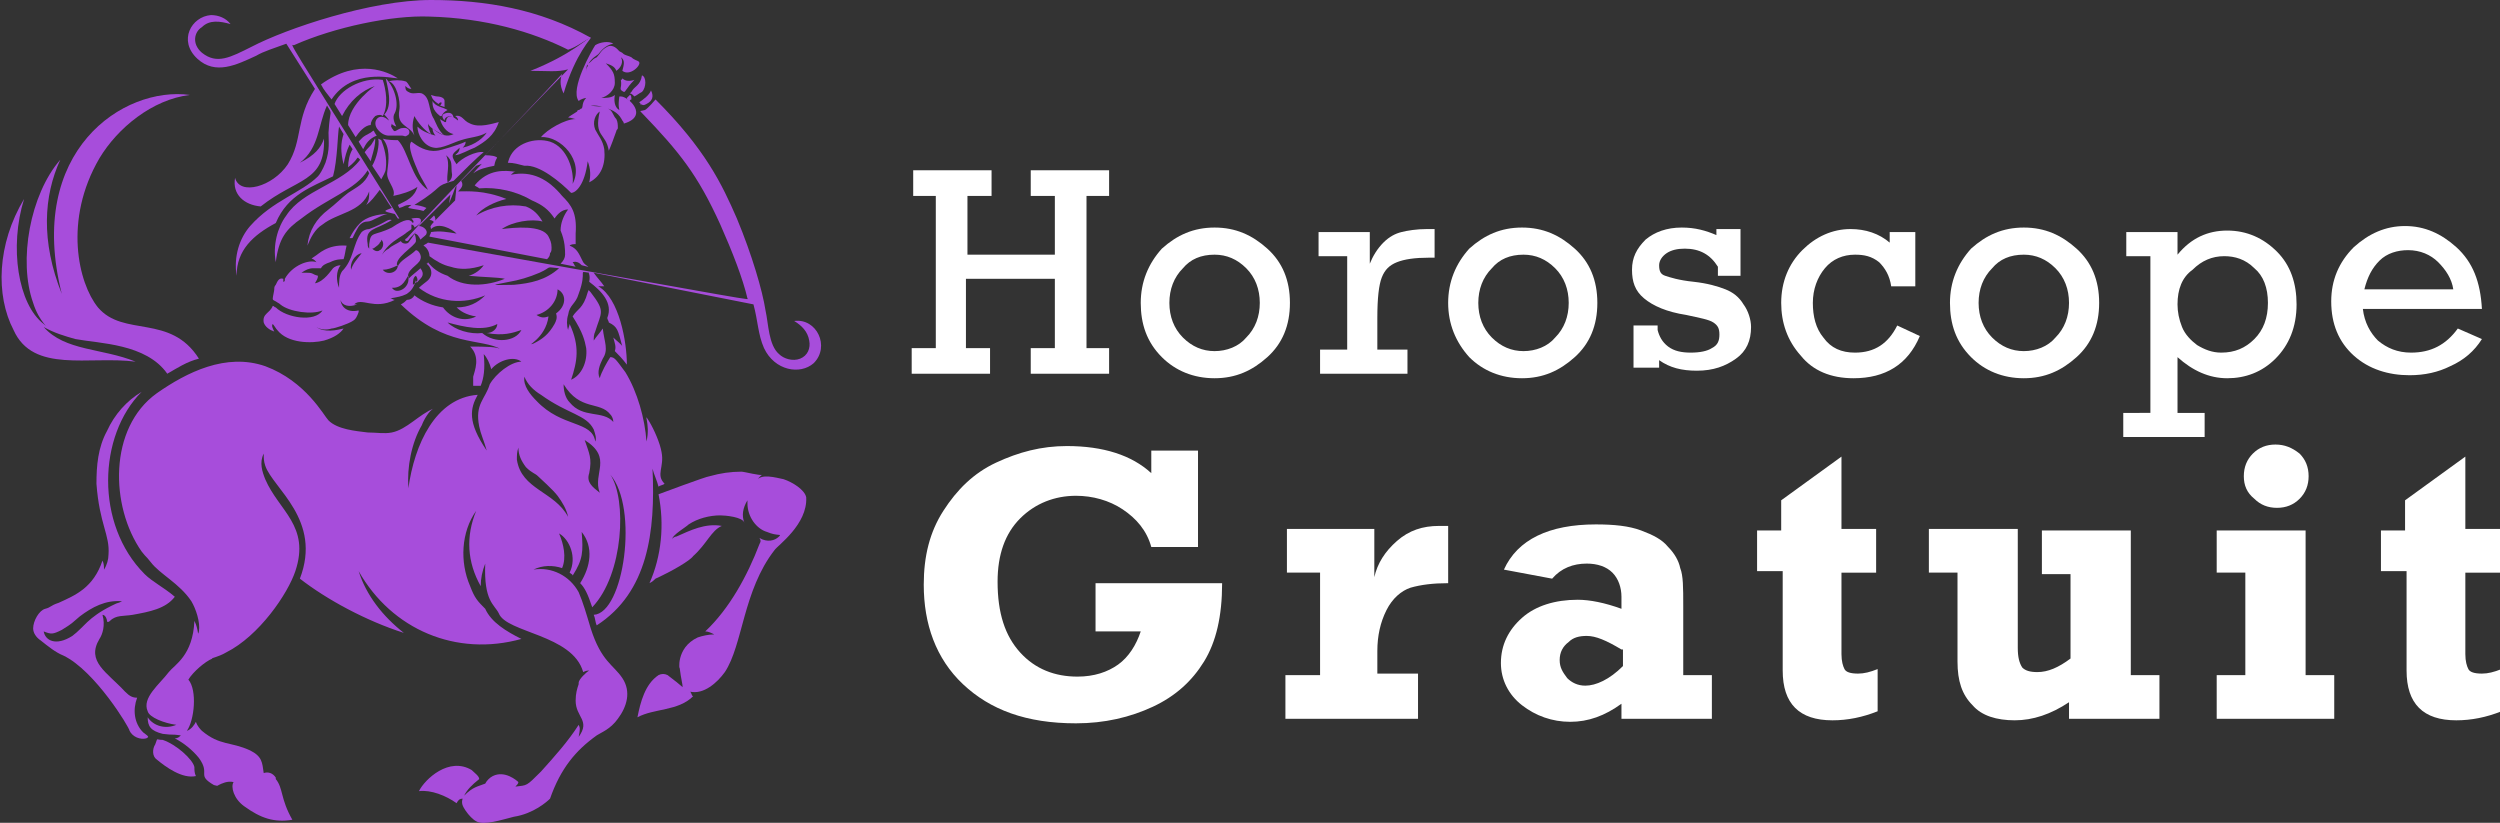
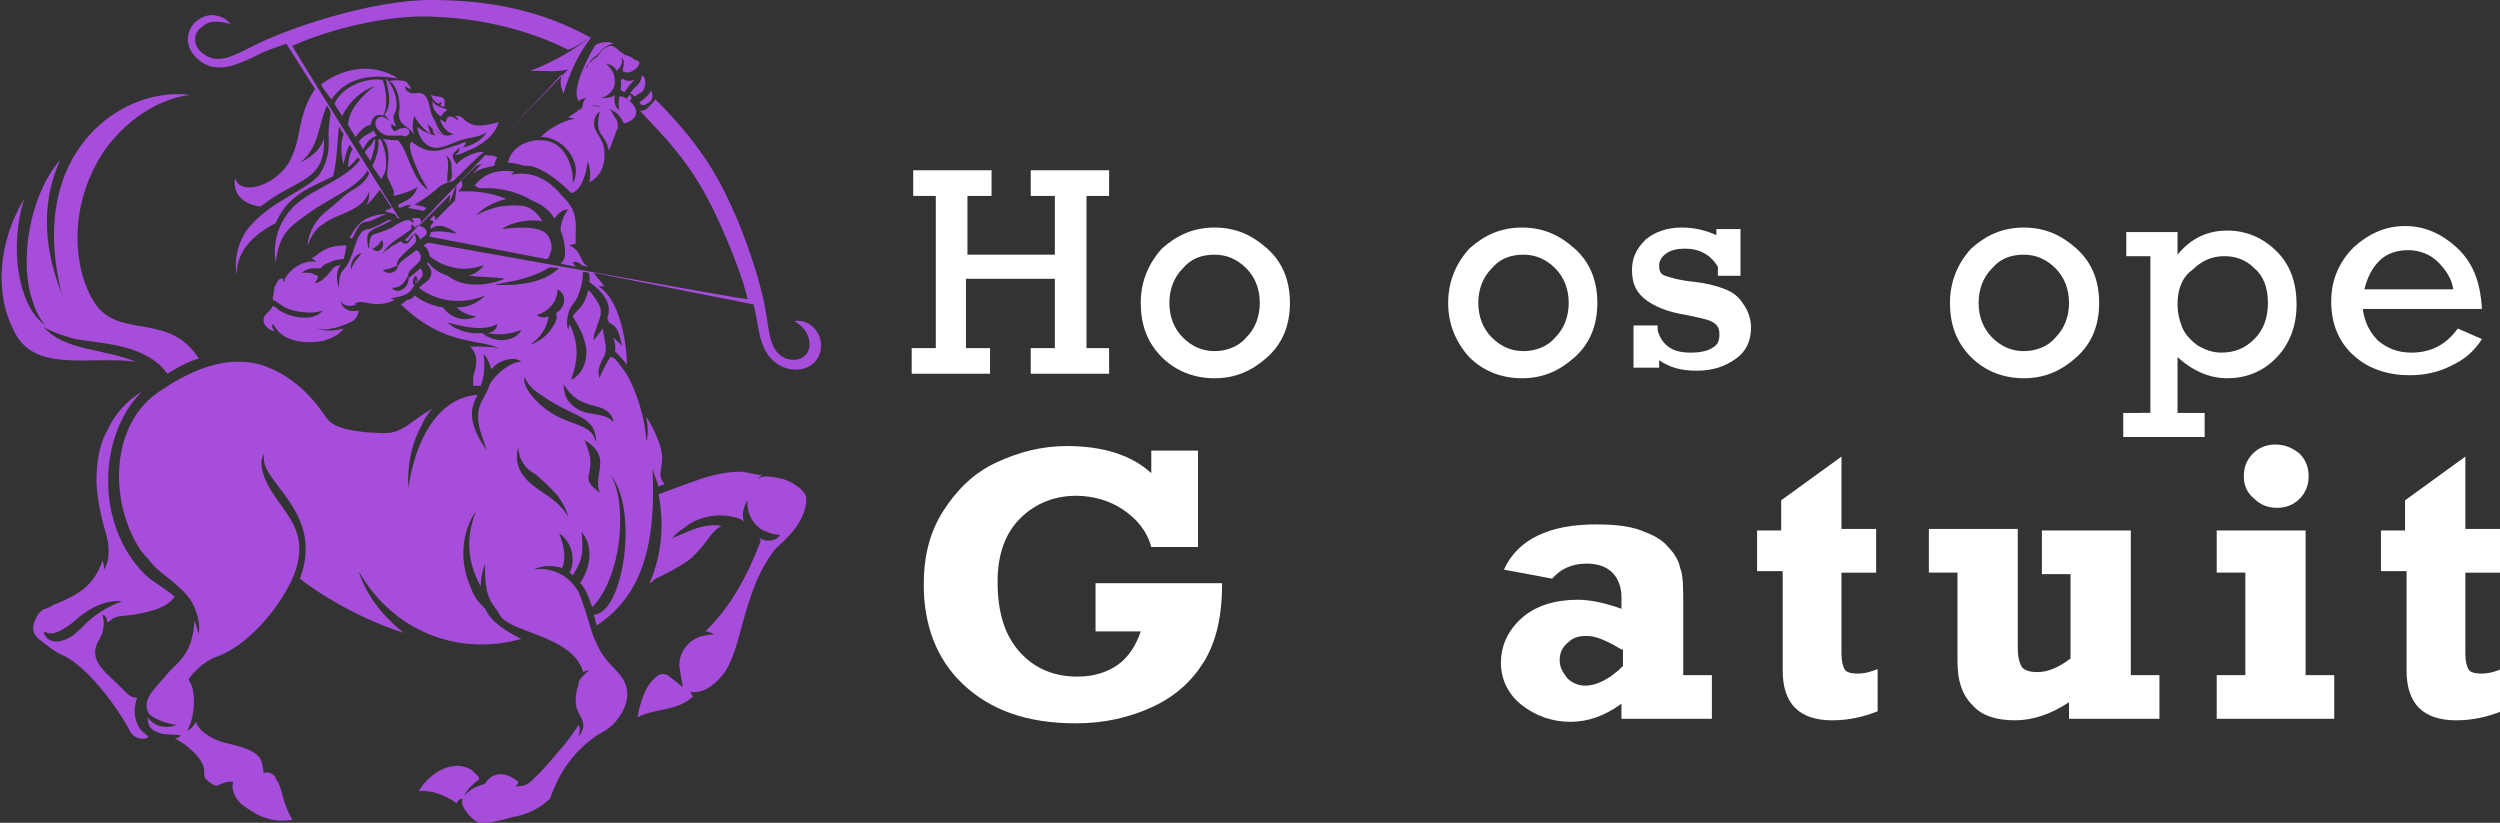
<svg xmlns="http://www.w3.org/2000/svg" version="1.1" id="Layer_1" x="0px" y="0px" width="165.9px" height="54.6px" viewBox="0 0 165.9 54.6" style="enable-background:new 0 0 165.9 54.6;" xml:space="preserve">
  <rect x="0" y="0" width="165.9" height="54.6" fill="#333333" stroke="none" />
  <style type="text/css">
	.st0{fill:#FFFFFF;}
	.st1{fill:#A74DDB;}
</style>
  <g>
    <path class="st0" d="M62.1,23.1V13h-1.5v-1.7h5.2V13h-1.6v3.9H70V13h-1.6v-1.7h5.2V13h-1.5v10.1h1.5v1.7h-5.2v-1.7H70v-4.6h-5.9   v4.6h1.6v1.7h-5.2v-1.7H62.1z" />
    <path class="st0" d="M75.7,20.1c0-1.4,0.5-2.6,1.4-3.6c1-0.9,2.1-1.4,3.5-1.4c1.4,0,2.5,0.5,3.5,1.4c1,0.9,1.5,2.1,1.5,3.6   c0,1.5-0.5,2.7-1.5,3.6c-1,0.9-2.1,1.4-3.5,1.4c-1.4,0-2.6-0.5-3.5-1.4C76.1,22.7,75.7,21.5,75.7,20.1z M77.6,20.1   c0,0.9,0.3,1.7,0.9,2.3c0.6,0.6,1.3,0.9,2.1,0.9c0.8,0,1.6-0.3,2.1-0.9c0.6-0.6,0.9-1.4,0.9-2.3c0-0.9-0.3-1.7-0.9-2.3   c-0.6-0.6-1.3-0.9-2.1-0.9c-0.9,0-1.6,0.3-2.1,0.9C77.9,18.4,77.6,19.2,77.6,20.1z" />
-     <path class="st0" d="M89.4,23.1V17h-1.9v-1.6h3.4v2.1c0.2-0.5,0.5-1,0.9-1.4c0.4-0.4,0.8-0.6,1.2-0.7c0.4-0.1,1-0.2,1.7-0.2h0.5   v1.9h-0.4c-0.9,0-1.6,0.1-2.1,0.3c-0.5,0.2-0.8,0.5-1,1c-0.2,0.5-0.3,1.4-0.3,2.7v2.1h2v1.6h-5.8v-1.6H89.4z" />
    <path class="st0" d="M96.1,20.1c0-1.4,0.5-2.6,1.4-3.6c1-0.9,2.1-1.4,3.5-1.4c1.4,0,2.5,0.5,3.5,1.4c1,0.9,1.5,2.1,1.5,3.6   c0,1.5-0.5,2.7-1.5,3.6c-1,0.9-2.1,1.4-3.5,1.4c-1.4,0-2.6-0.5-3.5-1.4C96.6,22.7,96.1,21.5,96.1,20.1z M98.1,20.1   c0,0.9,0.3,1.7,0.9,2.3c0.6,0.6,1.3,0.9,2.1,0.9c0.8,0,1.6-0.3,2.1-0.9c0.6-0.6,0.9-1.4,0.9-2.3c0-0.9-0.3-1.7-0.9-2.3   c-0.6-0.6-1.3-0.9-2.1-0.9c-0.9,0-1.6,0.3-2.1,0.9C98.4,18.4,98.1,19.2,98.1,20.1z" />
    <path class="st0" d="M108.4,24.8v-3.2h1.6v0.3c0.1,0.4,0.3,0.8,0.7,1.1c0.4,0.3,0.9,0.4,1.5,0.4c0.6,0,1.1-0.1,1.4-0.3   c0.4-0.2,0.5-0.5,0.5-0.9c0-0.4-0.1-0.6-0.4-0.8c-0.3-0.2-0.9-0.3-1.8-0.5c-1.3-0.2-2.2-0.6-2.8-1.1c-0.6-0.5-0.8-1.1-0.8-1.9   c0-0.8,0.3-1.4,0.9-2c0.6-0.5,1.4-0.8,2.4-0.8c0.9,0,1.6,0.2,2.3,0.5v-0.4h1.6v3.1H114v-0.6c-0.5-0.8-1.2-1.2-2.2-1.2   c-0.5,0-0.9,0.1-1.2,0.3c-0.3,0.2-0.5,0.5-0.5,0.8c0,0.4,0.1,0.6,0.4,0.7c0.3,0.1,0.9,0.3,1.9,0.4c0.9,0.1,1.6,0.3,2.1,0.5   c0.5,0.2,0.9,0.5,1.2,1c0.3,0.4,0.5,1,0.5,1.5c0,0.9-0.3,1.6-1,2.1c-0.7,0.5-1.5,0.8-2.6,0.8c-1,0-1.8-0.2-2.5-0.7v0.5H108.4z" />
-     <path class="st0" d="M127.1,15.4v3.6h-1.6c-0.1-0.7-0.4-1.2-0.8-1.6c-0.5-0.4-1-0.5-1.6-0.5c-0.8,0-1.5,0.3-2,0.9   c-0.5,0.6-0.8,1.4-0.8,2.3c0,0.9,0.2,1.7,0.7,2.3c0.5,0.7,1.2,1,2.1,1c1.3,0,2.2-0.6,2.8-1.8l1.5,0.7c-0.8,1.9-2.3,2.8-4.4,2.8   c-1.5,0-2.7-0.5-3.5-1.5c-0.9-1-1.3-2.2-1.3-3.5c0-1.4,0.5-2.6,1.4-3.5c0.9-0.9,2-1.4,3.2-1.4c1,0,1.9,0.3,2.6,0.9v-0.7H127.1z" />
    <path class="st0" d="M129.4,20.1c0-1.4,0.5-2.6,1.4-3.6c1-0.9,2.1-1.4,3.5-1.4c1.4,0,2.5,0.5,3.5,1.4c1,0.9,1.5,2.1,1.5,3.6   c0,1.5-0.5,2.7-1.5,3.6c-1,0.9-2.1,1.4-3.5,1.4c-1.4,0-2.6-0.5-3.5-1.4C129.8,22.7,129.4,21.5,129.4,20.1z M131.3,20.1   c0,0.9,0.3,1.7,0.9,2.3c0.6,0.6,1.3,0.9,2.1,0.9c0.8,0,1.6-0.3,2.1-0.9c0.6-0.6,0.9-1.4,0.9-2.3c0-0.9-0.3-1.7-0.9-2.3   c-0.6-0.6-1.3-0.9-2.1-0.9c-0.9,0-1.6,0.3-2.1,0.9C131.6,18.4,131.3,19.2,131.3,20.1z" />
    <path class="st0" d="M142.7,27.3V17h-1.6v-1.6h3.4v1.5c0.9-1.1,2-1.6,3.3-1.6c1.3,0,2.4,0.5,3.3,1.4c0.9,0.9,1.3,2.1,1.3,3.5   c0,1.5-0.5,2.7-1.4,3.6c-0.9,0.9-2,1.3-3.2,1.3c-1.2,0-2.3-0.5-3.3-1.4v3.7h1.8V29h-5.4v-1.6H142.7z M144.5,20.2   c0,0.5,0.1,1,0.3,1.5c0.2,0.5,0.6,0.9,1,1.2c0.5,0.3,1,0.5,1.6,0.5c0.9,0,1.6-0.3,2.2-0.9c0.6-0.6,0.9-1.4,0.9-2.4   c0-1-0.3-1.8-0.9-2.3c-0.6-0.6-1.3-0.8-2-0.8c-0.8,0-1.5,0.3-2.1,0.9C144.8,18.4,144.5,19.2,144.5,20.2z" />
    <path class="st0" d="M164.7,20.5h-7.9c0.1,0.9,0.5,1.6,1,2.1c0.6,0.5,1.3,0.8,2.2,0.8c1.3,0,2.3-0.5,3.1-1.6l1.6,0.7   c-0.5,0.8-1.2,1.4-2.1,1.8c-0.8,0.4-1.7,0.6-2.7,0.6c-1.4,0-2.7-0.4-3.7-1.3c-1-0.9-1.5-2.1-1.5-3.6c0-1.4,0.5-2.6,1.5-3.6   c1-0.9,2.1-1.4,3.4-1.4c1.3,0,2.4,0.5,3.4,1.4C164.1,17.4,164.6,18.7,164.7,20.5z M162.8,19.2c-0.1-0.7-0.5-1.3-1-1.8   s-1.2-0.8-2-0.8c-0.7,0-1.4,0.2-1.9,0.7c-0.5,0.5-0.8,1.1-1,1.9H162.8z" />
    <path class="st0" d="M72.7,41.7v-3h8.4c0,2.2-0.4,3.9-1.2,5.2c-0.8,1.3-1.9,2.3-3.4,3c-1.5,0.7-3.2,1.1-5.1,1.1   c-3.3,0-5.7-0.9-7.5-2.6s-2.6-4-2.6-6.6c0-1.9,0.4-3.5,1.3-4.9c0.9-1.4,2-2.5,3.5-3.2c1.5-0.7,3-1.1,4.7-1.1c2.4,0,4.3,0.6,5.6,1.8   v-1.5h3.1v6.4h-3.1c-0.3-1.1-1-1.9-1.9-2.5c-0.9-0.6-2-0.9-3.1-0.9c-1.4,0-2.7,0.5-3.7,1.5c-1,1-1.5,2.4-1.5,4.2   c0,2.1,0.5,3.6,1.5,4.7c1,1.1,2.3,1.6,3.8,1.6c1.1,0,2-0.3,2.7-0.8c0.7-0.5,1.2-1.3,1.5-2.2H72.7z" />
-     <path class="st0" d="M94.1,44.8v2.9h-8.8v-2.9h2.3v-6.8h-2.2v-2.9h5.8v3.2c0.2-0.9,0.7-1.7,1.5-2.4c0.8-0.7,1.7-1,2.8-1   c0.2,0,0.4,0,0.6,0v3.8c-1,0-1.8,0.1-2.5,0.3c-0.6,0.2-1.2,0.7-1.6,1.5c-0.4,0.8-0.6,1.7-0.6,2.7v1.5H94.1z" />
    <path class="st0" d="M113.6,44.8v2.9h-6v-1c-1.1,0.8-2.2,1.2-3.4,1.2c-1.2,0-2.3-0.4-3.2-1.1c-0.9-0.7-1.4-1.7-1.4-2.8   c0-1.2,0.5-2.2,1.4-3c0.9-0.8,2.2-1.2,3.7-1.2c0.8,0,1.8,0.2,2.9,0.6v-0.8c0-0.6-0.2-1.2-0.6-1.6c-0.4-0.4-1-0.6-1.7-0.6   c-0.9,0-1.7,0.3-2.3,1l-3.2-0.6c0.9-2,3-3,6.1-3c1.2,0,2.2,0.1,3,0.4c0.8,0.3,1.4,0.6,1.8,1.1c0.4,0.4,0.7,0.9,0.8,1.4   c0.2,0.5,0.2,1.3,0.2,2.5v4.6H113.6z M107.6,43.1c-1-0.6-1.7-0.9-2.3-0.9c-0.5,0-0.9,0.1-1.2,0.4c-0.4,0.3-0.6,0.7-0.6,1.2   c0,0.5,0.2,0.8,0.5,1.2c0.3,0.3,0.7,0.5,1.2,0.5c0.7,0,1.6-0.4,2.5-1.3V43.1z" />
    <path class="st0" d="M116.6,38.1v-2.9h1.6v-2l4-2.9v4.8h2.3v2.9h-2.3v5.4c0,0.5,0.1,0.8,0.2,1c0.1,0.2,0.4,0.3,0.9,0.3   c0.4,0,0.8-0.1,1.3-0.3v2.8c-1,0.4-2,0.6-3,0.6c-2.2,0-3.3-1.1-3.3-3.3v-6.6H116.6z" />
    <path class="st0" d="M143.3,44.8v2.9h-6v-1.1c-1.2,0.8-2.4,1.2-3.6,1.2c-1.2,0-2.2-0.3-2.8-1c-0.7-0.7-1-1.6-1-2.9v-5.9h-1.9v-2.9   h5.9V43c0,0.6,0.1,1,0.3,1.3c0.2,0.2,0.5,0.3,1,0.3c0.7,0,1.4-0.3,2.2-0.9v-5.6h-1.9v-2.9h5.9v9.6H143.3z" />
    <path class="st0" d="M147.1,38.1v-2.9h5.9v9.6h1.9v2.9h-7.8v-2.9h1.9v-6.8H147.1z M148.9,31.6c0-0.6,0.2-1.1,0.6-1.5   c0.4-0.4,0.9-0.6,1.5-0.6c0.6,0,1.1,0.2,1.6,0.6c0.4,0.4,0.6,0.9,0.6,1.5c0,0.6-0.2,1.1-0.6,1.5c-0.4,0.4-0.9,0.6-1.5,0.6   c-0.6,0-1.1-0.2-1.5-0.6C149.1,32.7,148.9,32.2,148.9,31.6z" />
    <path class="st0" d="M158,38.1v-2.9h1.6v-2l4-2.9v4.8h2.3v2.9h-2.3v5.4c0,0.5,0.1,0.8,0.2,1c0.1,0.2,0.4,0.3,0.9,0.3   c0.4,0,0.8-0.1,1.3-0.3v2.8c-1,0.4-2,0.6-3,0.6c-2.2,0-3.3-1.1-3.3-3.3v-6.6H158z" />
  </g>
  <g>
    <path class="st1" d="M38.6,17.6c0.8,0.2,0.3,0.1,0.1-0.2c-0.3-0.6-0.4-0.9-0.9-1.1c0.1-0.1,0.3-0.1,0.4-0.1c0-0.2,0-0.4,0-0.7   c0.1-1.4-0.3-1.9-0.9-2.5c-0.9-1.1-2-1.7-3.4-1.4c0.1-0.1,0.2-0.2,0.3-0.2c-0.7-0.1-1.8-0.2-2.7,0.9c0.1,0.1,0.2,0.1,0.3,0.2   c1.2-0.1,2.5,0.2,3.5,0.8c0.7,0.3,1.1,0.6,1.5,1.2c0.2-0.3,0.5-0.6,0.9-0.6c-0.3,0.4-0.5,0.9-0.5,1.4c0.3,0.7,0.3,1.3,0.3,1.6   c0,0.2-0.1,0.4-0.3,0.6l1,0.2c-0.1-0.1-0.1-0.2-0.2-0.3C38.3,17.3,38.5,17.5,38.6,17.6z" />
    <path class="st1" d="M41.9,6.1c0,0-0.1,0.1-0.1,0.1c0.1,0,0.2,0.1,0.3,0.2c0.2-0.1,0.3-0.2,0.5-0.3c0.3-0.3,0.3-1,0-1.1   c0,0,0,0,0,0C42.5,5.7,42.1,5.7,41.9,6.1z" />
    <path class="st1" d="M25.6,11.2c0.1-0.7-0.1-1.4-0.3-1.9c0,0-0.2-0.1-0.2-0.1c0.1,0.4-0.1,1.3-0.4,1.8l0.6,0.9   C25.4,11.7,25.6,11.4,25.6,11.2z" />
    <path class="st1" d="M13.1,3.9c1.2,1.1,2.6,0.4,3.9-0.2c0.5-0.3,1.2-0.5,2-0.8l1.9,3c0,0,0,0,0,0c-1.3,2-0.8,3.4-1.8,5   c-1,1.5-3.2,2.1-3.5,0.9c-0.2,1.1,0.6,1.8,1.7,1.9c2.4-1.9,4.3-1.6,4.2-4.5c-0.2,0.6-0.6,1.1-1.6,1.6c1.3-1,1.2-2.5,1.8-3.8   c0.4,0.7,0.2,0.1,0.1,1.8c0,0.6,0.1,1.1-0.2,2c-0.2,0.5-0.4,0.8-0.5,0.9c-1.1,1.1-3,1.6-4.5,3.3c-0.7,0.8-1.1,2-0.9,3.3   c0-1.7,1.1-2.7,2.6-3.5c0.8-1.9,2.4-2.4,3.8-3.1c0.3-1.1,0.3-2.8,0.4-3.3l0.3,0.5c0,0,0,0,0,0c-0.2,0.6-0.2,1.2,0,2   c0.1-0.5,0.2-0.9,0.4-1.3c0,0,0.2,0.3,0.2,0.3c-0.2,0.3-0.3,0.8-0.3,1.2c0.8-0.6,0.5-0.8,0.8-0.5c-1.2,1.6-3.8,2-4.9,3.7   c-0.6,0.8-0.9,2-0.7,3.1c0.2-1.6,0.7-2.2,1.7-2.9c1.8-1.4,3.6-1.9,4.4-3.2l0,0c0,0,0.1,0.2,0.1,0.2c-0.3,0.7-0.8,0.9-1.4,1.3   c-0.4,0.3-0.9,0.8-1.3,1.1c-0.8,0.6-1.3,1.4-1.4,2.4c0.2-0.5,0.5-1.1,1-1.4c1-0.8,2.6-0.8,3.1-2.2c0,0.4,0,0.6-0.2,0.9   c0.3-0.2,0.6-0.6,0.9-1c0.3,0.4,0.5,0.8,0.8,1.2c-0.5,0.2-0.7,0.2,0.2,0.4l0.2,0.3l0.1,0c-7.8-12.5-7.2-11.5-7-11.5   C22.2,1.8,26,1,28.5,1.1c3.7,0.1,6.8,1,9.2,2.2c0.6-0.2,0.9-0.5,1.5-0.8C35.8,0.6,32.2,0,28.6,0C24.6,0,19,1.9,16.7,3.1   c-1.4,0.7-2.3,1.2-3.3,0.4c-0.7-0.6-0.5-1.4,0-1.7c0.5-0.5,1.2-0.4,1.9-0.2C15,1.2,14.5,1,14,1C12.7,1.1,11.8,2.7,13.1,3.9z" />
    <path class="st1" d="M28.5,14.6C28.5,14.6,28.5,14.6,28.5,14.6c0.4,0,0.4,0.5,0.4,0.2c0-0.2,0-0.4-0.1-0.5   C28.7,14.4,28.5,14.6,28.5,14.6z" />
    <path class="st1" d="M41.9,6.6c0-0.1,0-0.3-0.1-0.3c-0.1,0.1-0.1,0.1-0.2,0.2c0,0.1,0.1,0.2,0.2,0.2C41.8,6.6,41.9,6.6,41.9,6.6z" />
    <path class="st1" d="M29,6.4c-0.1,0-0.4-0.1-0.4-0.1c0.1,0.3,0.2,0.4,0.5,0.6c0,0,0.1-0.1,0.1-0.1c0.1,0,0.1,0,0.1,0   c0,0.1,0,0.1-0.1,0.2c0,0,0.3,0.1,0.3,0.1c0-0.1,0-0.4,0-0.4C29.5,6.4,29,6.4,29,6.4z" />
    <path class="st1" d="M41.4,6.1c0.1,0,0.1-0.1,0.2-0.2c0.2-0.3,0.4-0.5,0.5-0.6c-0.3,0.1-0.6,0.1-0.8-0.1c0,0,0,0.1-0.1,0.1   C41.3,5.9,41,5.9,41.4,6.1z" />
    <path class="st1" d="M24.4,14.7c0.3,0,0.8-0.4,1.3-0.5c-0.6,0-1.4,0.2-1.8,0.6c-0.3,0.3-0.5,0.6-0.7,1c0.3,0,0.1,0.1,0.5-0.6   C23.8,15,24,14.7,24.4,14.7z" />
    <path class="st1" d="M25,8.5C25.2,8.8,25.5,9,25.8,9c0.3,0,0.6,0,0.9,0c0.1,0,0.2,0.1,0.3,0c0.3-0.1,0.2-0.6-0.3-0.5   c-0.2,0-0.4,0.2-0.5,0.2c-0.1,0-0.1-0.1-0.2-0.2c0-0.1-0.1,0,0-0.3c0,0.1,0.3,0.2,0.3,0.2c-0.1-0.2-0.3-0.6-0.1-0.9   c0.3-0.6,0-1.7-0.6-2.3c0.1,0.5,0.5,1.8-0.1,2.4c0,0,0.3,0.3,0.3,0.4C25.2,7.4,24.7,8,25,8.5z" />
    <path class="st1" d="M42.5,6.9C42.5,7,42.6,7,42.5,6.9c0.2,0.1,0.2,0.1,0.4,0c0.4-0.2,0.5-0.5,0.3-0.9c-0.1,0.3-0.5,0.6-0.8,0.8   C42.5,6.8,42.5,6.9,42.5,6.9z" />
    <path class="st1" d="M9.5,48.6c-0.6-0.6-0.7-1.5-0.4-2.3c-0.3,0-0.5-0.1-0.8-0.4c-1.2-1.3-2.6-2-1.7-3.5c0.2-0.3,0.4-0.9,0.2-1.6   c0.2,0,0.3,0.3,0.3,0.4c0,0.1,0.1,0.1,0.2,0c0.4-0.4,0.9-0.3,1.5-0.4c1.1-0.2,2.2-0.4,2.8-1.2c-0.7-0.6-1.5-1-2-1.5   c-3.3-3.3-3.1-9.2-0.2-12.1c-1,0.6-1.8,1.5-2.3,2.6c-0.6,1.1-0.7,2.3-0.7,3.5c0.2,2.7,0.9,3.4,0.8,4.7c0,0.3-0.1,0.7-0.3,1   c0-0.2,0-0.4-0.1-0.6C6.2,39,5,39.5,3.9,40c-0.6,0.2-0.5,0.3-0.9,0.4c-0.4,0.1-0.8,0.8-0.8,1.3c0,0.3,0.2,0.6,0.5,0.8   c0.5,0.4,1,0.8,1.5,1c2.1,1,4.4,4.8,4.4,5c0.2,0.4,0.7,0.6,1.1,0.5C9.9,48.9,9.9,48.9,9.5,48.6z M4.8,42.2   c-1.1,0.7-1.8,0.3-1.9-0.3c0.5,0.2,0.6,0.2,1.2-0.1c0.8-0.5,0.6-0.4,1.2-0.9c0.8-0.6,1.7-1.1,2.8-1c-0.4,0.2-0.1,0-0.7,0.3   C5.8,41,5.6,41.6,4.8,42.2z" />
    <path class="st1" d="M52,31.8c-0.5-0.1-1.5-0.4-1.8,0.1c0.1-0.1,0.2-0.3,0.4-0.4c-0.1,0.1-1.2-0.2-1.4-0.2c-0.7,0-1.4,0.1-2.1,0.3   c-0.2,0-3.4,1.2-3.4,1.2c0.4,2,0.2,4.1-0.6,5.9c0.2-0.1,0.3-0.2,0.4-0.3c1.1-0.5,2.3-1.2,2.5-1.5c0.9-0.8,1.2-1.7,1.9-2   c-1.1-0.2-2.1,0.3-3,0.7c-0.1,0-0.3,0.1-0.3,0.2c0-0.3,0.9-0.8,1.1-1c0.6-0.4,1.4-0.6,2.1-0.6c0.3,0,1.5,0.1,1.6,0.5   c-0.2-0.5-0.1-1,0.2-1.5c0,0.1,0,0.2,0,0.2c0,0.9,0.6,1.7,1.3,1.9c0.7,0.3,1,0.1,0.8,0.3c-0.3,0.3-0.8,0.4-1.3,0.1   c0.1,0.2,0.1,0.2,0,0.4c-0.8,2.1-2,4.3-3.6,5.8c0.2,0,0.4,0.1,0.6,0.2c-0.4,0-0.8,0.1-1.1,0.2c-1.5,0.7-1.2,2.3-1.2,2   c0.1,0.8,0.2,1.1,0.2,1.3c-0.1-0.1-0.6-0.5-1-0.8c-0.2-0.1-0.4-0.1-0.6,0c-0.9,0.6-1.2,1.8-1.4,2.8c1.1-0.6,2.7-0.4,3.7-1.4   c-0.1,0-0.1-0.2-0.2-0.3c0.9,0.2,1.8-0.6,2.3-1.3c1.2-1.8,1.2-5.4,3.3-8.1c0.2-0.3,2.2-1.7,2.1-3.5C53.4,32.5,52.6,32,52,31.8z" />
-     <path class="st1" d="M10.8,49.1c-0.5,0-0.3-0.2-0.5,0.3c-0.2,0.3-0.2,0.8,0.1,1c0.6,0.5,1.7,1.3,2.6,1.1c-0.1-0.2-0.1-0.4-0.1-0.6   C12.8,50.4,11.7,49.4,10.8,49.1z" />
    <path class="st1" d="M9,24c-2.2-0.9-4.7-0.7-6.1-2.3c0.7,0.4,1.4,0.6,2.1,0.8c1.6,0.3,4.7,0.3,6.1,2.3c0.7-0.4,1.3-0.8,2.1-1   c-1.9-3-5-1.4-6.7-3.4c-1.3-1.6-2.3-5.8,0.1-9.9c1.2-2,3.5-3.9,6-4.2C8.2,5.7,1.7,10,4.1,19.5c-1.4-3.5-1.2-6.5-0.1-8.9   c-2,2.3-2.8,6.7-1.8,9.5c0.4,1.3,1.2,1.8,0.7,1.4c-1.7-1.3-2.3-5.1-1.3-8.3c-1.8,3-1.9,6.4-0.7,8.7C2.2,24.8,5.9,23.6,9,24z" />
    <path class="st1" d="M21.3,5.6c0.2,0.4,0.4,0.6,0.7,1c1.4-2.1,4-1.4,4.4-1.4C25.8,4.8,23.8,3.8,21.3,5.6z" />
    <path class="st1" d="M23.1,8.3l0.5,0.8c0.2-0.3,0.6-0.8,1-0.8c0-0.2,0.1-0.4,0.3-0.6c0.2-0.1,0.4-0.1,0.5,0c0.4-0.7,0.2-1.8,0-2.4   C24,5.1,22.5,6,22.2,6.9c0,0,0.5,0.8,0.5,0.8C23.2,6.7,24,6,24.9,5.7C25,5.6,23.1,6.9,23.1,8.3z" />
    <path class="st1" d="M25,9c-0.3-0.4-0.1-0.4-0.4-0.2C24,9.1,24,9.2,23.8,9.4l0.3,0.5C24.3,9.5,24.5,9.2,25,9z" />
    <path class="st1" d="M24.9,9.3c0-0.2,0-0.1-0.2,0.2c-0.1,0.2-0.3,0.3-0.5,0.6l0.4,0.6C24.6,10.6,24.9,9.8,24.9,9.3z" />
    <path class="st1" d="M52.7,21.3c0.5,0.3,0.9,0.7,1,1.3c0.1,0.5-0.1,1-0.6,1.2c-0.5,0.2-1.1,0-1.4-0.3c-0.7-0.6-0.7-2-0.9-2.9   c-0.2-1.3-0.9-3.7-1.9-6.1c-1-2.3-2.1-4.6-5.4-7.9c0,0-0.5,0.6-0.7,0.7c-0.3,0.1-0.4,0-0.2,0.2c2.5,2.6,3.7,4.1,5.2,7.4   c0.8,1.8,1.5,3.6,1.8,4.9c0,0.1,1.7,0.4-21.2-3.7c-0.1,0.1-0.2,0.1-0.3,0.2c0.2,0.1,0.4,0.4,0.4,0.7c0.4,0.3,0.9,0.6,1.4,0.7   c0.6,0.2,1.3,0.2,2.2-0.1c-0.2,0.3-0.6,0.6-1,0.7c1,0.1,2,0.1,2.4,0.2c-1.2,0.5-2.8,0.6-3.8-0.2c-0.6-0.2-1-0.5-1.3-0.9   c0,0,0,0.1-0.1,0.1c0.3,0.2,0.5,0.7,0.1,1.1c-0.1,0.1-0.4,0.3-0.6,0.5c1.3,1,3,1.1,4.4,0.5c-0.5,0.5-1.1,0.8-1.9,0.8   c0.2,0.2,0.6,0.5,1.3,0.6c-0.8,0.4-1.7,0.1-2.2-0.6c-0.7-0.1-1.4-0.4-1.9-0.8c-0.1,0.2-0.3,0.3-0.5,0.3c-0.1,0.1-0.2,0.2-0.4,0.3   c3,2.9,5.3,2.2,6.7,3C33,23,32.2,23,31.2,23c0.7,0.7,0.3,1.6,0.2,2c0,0.2,0,0.4,0,0.6c0.2,0,0.3,0,0.5,0c0.2-0.5,0.3-1.1,0.2-2.1   c0.2,0.2,0.4,0.6,0.5,1c0.5-0.6,1.5-0.9,2-0.5c-0.7,0-1.7,0.8-2.1,1.5c-0.3,1-1,1.3-0.7,2.8c0.1,0.5,0.3,0.9,0.5,1.6   c-1.3-1.9-1.1-2.8-0.6-3.7c-2.8,0.2-4.2,3.3-4.6,6.2c-0.1-1.4,0.2-3,0.9-4.2c0.1-0.3,0.5-1,0.8-1.1c-1,0.4-1.8,1.4-2.8,1.6   c-0.5,0.1-1,0-1.6,0c-0.8-0.1-2-0.2-2.6-0.8c-0.3-0.3-1.5-2.6-4.2-3.6c-2.6-0.9-5.2,0.4-7.2,1.8c-3.2,2.3-3.1,7.5-1,10.5   c0.4,0.5,0.2,0.2,0.6,0.7c0.6,0.8,1.9,1.4,2.7,2.6c0.3,0.5,0.6,1.4,0.5,2c-0.1,0.4,0-0.1-0.3-0.7c-0.1,2.3-1.3,2.9-1.7,3.4   c-0.6,0.8-1.8,1.7-1.4,2.6c0.1,0.4,1.1,0.8,1.9,0.9c-0.7,0.3-1.5,0.1-1.9-0.5c0,0.6,0.2,0.9,1,1.1c0.8,0.1,0.5,0,1.2,0.1   c-0.1,0.1-0.2,0.2-0.4,0.2c0.6,0.3,1.2,0.8,1.6,1.3c0.8,1.1-0.2,1.1,1,1.8c0.1,0,0.2,0.1,0.3,0c0.2-0.1,0.6-0.3,1-0.2   c-0.2,0.3,0,1.1,0.7,1.6c1.1,0.8,2,1.1,3.2,0.9c-0.8-1.4-0.6-2.1-1.1-2.7c0,0,0,0,0-0.1c-0.2-0.3-0.5-0.4-0.8-0.3   c-0.1-0.7-0.1-1.1-0.9-1.5c-1.3-0.6-2-0.3-3.2-1.3c-0.1-0.1-0.3-0.3-0.4-0.6c-0.1,0.2-0.3,0.5-0.6,0.6c0.5-0.7,0.7-2.7,0.1-3.4   c0.3-0.5,1.1-1.2,1.6-1.4c-0.2,0,0.4-0.1,0.9-0.4c2.2-1.1,4.1-3.9,4.6-5.4c1-3-1.1-4-2-6.1c-0.2-0.5-0.4-1.1-0.1-1.7   c0,0.3,0,0.5,0.1,0.8c0.5,1.5,3.8,3.6,2.3,7.5c1.8,1.4,4.4,2.8,6.9,3.6c-1.4-1.1-2.5-2.5-3-4.1c2.2,3.9,6.5,5.7,10.8,4.5   c-1-0.5-2-1.1-2.4-2l0,0c-0.5-0.5-0.7-0.7-1-1.5c-0.7-1.6-0.6-3.6,0.4-5c-0.7,1.7-0.6,3.4,0.3,5c0-0.5,0.1-1,0.3-1.5   c-0.1,2.5,0.6,2.7,0.9,3.3c0.5,1.3,4.9,1.4,5.6,3.9c0.2-0.1,0.3-0.1,0.4-0.1c-0.2,0.1-0.7,0.6-0.7,0.8c0,0,0,0.1,0,0.1   c-0.1,0.3-0.2,0.6-0.2,1.1c0,1.1,1,1.3,0.2,2.4c0.1-0.5,0.1-0.6,0-0.8c-0.7,1.1-1.6,2.1-2.5,3.1c-1,1-0.9,0.9-1.7,1   c0.1-0.1,0.2-0.2,0.2-0.3c-0.1-0.1-0.9-0.8-1.7-0.4c-0.2,0.1-0.4,0.3-0.5,0.5c-0.5,0.2-0.8,0.2-1.4,0.8c0.2-0.4,0.5-0.7,1-1.1   c0-0.2-0.3-0.4-0.5-0.6c-1.5-0.9-3.1,0.6-3.5,1.4c0.8-0.1,1.8,0.3,2.5,0.8c0.1-0.2,0.2-0.3,0.4-0.3c-0.1,0.3,0,0.5,0.2,0.8   c0.2,0.3,0.5,0.6,0.7,0.7c0.5,0.3,1.7-0.1,2.5-0.3c1.3-0.2,2.2-1,2.4-1.2c0.7-2,1.7-3.2,3.1-4.2c0.3-0.2,0.9-0.4,1.4-1.1   c0.6-0.8,0.9-1.8,0.3-2.7c-0.6-0.9-1.4-1.1-2.1-3.3c-0.3-1-0.5-1.7-0.8-2.4c-0.6-1.1-1.8-1.7-3-1.5c0.6-0.3,1.3-0.3,1.9-0.1   c0.3-0.7,0.1-1.6-0.2-2.3c0.7,0.4,1.2,1.6,0.7,2.6c0.1,0.1,0.2,0.1,0.2,0.2c0.7-1.1,0.7-1.6,0.6-2.9c0.8,1,0.6,2.3-0.1,3.4   c0.3,0.3,0.5,0.7,0.8,1.6c2.1-2.2,2.3-7.2,1.2-8.8c1.9,2.2,0.9,9.2-1.1,9.3c0.1,0.2,0.1,0.5,0.2,0.7c3.4-2.2,3.9-6.2,3.7-10.4   c0.1,0.4,0.3,0.8,0.4,1.2c0.1-0.1,0.3-0.1,0.4-0.2c-0.6-0.6,0-1.1-0.2-2.1c-0.1-0.6-0.5-1.5-0.8-2c-0.5-0.8,0.1,0.1-0.2,1.3   c-0.1-1.5-0.6-3.3-1.4-4.6c-0.6-0.8-0.7-1-1-1c-0.2,0.3-0.6,1-0.7,1.4c-0.2-0.4,0-0.9,0.2-1.3c0.4-0.6,0.1-1.1,0-2   c-0.2,0.3-0.4,0.5-0.6,0.8c0-0.2,0-0.4,0.1-0.6c0.4-1.3,0.7-1.3-0.3-2.6c-0.2-0.2-0.1-0.2-0.2,0c-0.3,1.1-0.7,1.1-1,1.6l0,0   c0.7,1.1,0.8,1.6,0.9,2.1c0.1,0.9-0.3,1.8-1,2.1c0.4-1.2,0.6-2.2-0.1-3.7c0,0.1-0.1,0.3-0.1,0.4c-0.1-0.3-0.1-0.7,0-1   c0.1-0.7,0.5-0.7,0.7-1.4c0.6-1.6-0.1-1.5,0.7-1.4c-0.1,0,0.1,0.1,0,0.6c0.8,0.6,1.6,1.4,1.2,2.4c0,0.1,0.1,0.2,0.1,0.3   c0.6,0.3,0.6,0.5,0.9,1.6c0-0.1-0.4-0.4-0.6-0.6c0.1,0.4,0.2,0.6,0.1,0.9c0.2,0.2,0.5,0.5,0.8,0.9c0-1.5-0.5-4.4-1.9-5.2   c0.1,0,0.3,0,0.4,0c-0.2-0.3-0.5-0.6-0.7-0.9c0,0,10.6,2.1,10.6,2.1c0.3,1.1,0.3,2,0.7,2.9c0.7,1.5,2.4,1.8,3.3,1   C55.1,23,54.2,21.1,52.7,21.3z M36.9,20.8c0.1,0.3,0,0.5-0.1,0.7c-0.4,0.7-0.8,1-1.4,1.3c-0.6,0.2,0.8-0.3,1-1.8   c-0.3,0.1-0.5,0.1-0.8-0.1c0.8-0.2,1.4-0.9,1.4-1.7C37.6,19.5,37.6,20.3,36.9,20.8z M32,22.1c-0.8,0.1-1.8-0.2-2.3-0.7   c1.1,0.3,2.4,0.6,3.3,0.1c0,0.3-0.3,0.6-0.7,0.6c1.1,0.2,1.7,0,2.3-0.2C34.2,22.7,32.8,22.8,32,22.1z M34.1,18.9   c-1.2,0-1.9,0.1-0.3-0.2c0.6-0.1,1.3-0.3,2-0.6c0.9-0.4,0.3-0.4,1.3-0.3C36.2,18.6,35.2,18.8,34.1,18.9z M34.3,30.5   c0-0.3,0-0.5,0.1-0.8c0,0.5,0.2,0.9,0.5,1.3c0.4,0.4,0.6,0.4,0.8,0.6c0.1,0.1,1,0.9,1.3,1.3c0.3,0.4,0.6,0.9,0.7,1.4   C36.8,32.6,34.6,32.5,34.3,30.5z M35.6,26.6c-0.4-0.4-0.9-1-0.8-1.6c0.2,0.5,0.6,0.9,1.1,1.2c1.8,1.3,3,1.3,3.5,2.3   c0.1,0.3,0.2,0.6,0.1,0.8C39.3,27.9,37.3,28.4,35.6,26.6z M39.8,32.7c-0.5-0.4-0.9-0.7-0.7-1.3c0.2-1,0-1.3-0.3-2.2   C40.7,30.4,39.3,31.4,39.8,32.7z M40.5,27.5c0.1,0.1,0.2,0.3,0.2,0.5c-0.7-0.8-2-0.2-2.9-1.3c-0.3-0.3-0.4-0.8-0.4-1.2   C38.5,27.3,39.8,26.6,40.5,27.5z" />
    <path class="st1" d="M37.7,4.6c-0.9,0.9-9.2,9.5-10.7,11.2C26.8,15.9,26.9,16,27,16c0.1,0,0.2-0.2,0.2-0.2l0.4-0.4   c-0.2,0.3-0.5,0.7-0.5,0.7c-0.1,0.1-0.4,0.1-0.5-0.1c-0.3,0.2-0.6,0.3-0.8,0.5c-0.4,0.2-0.5,0.5-0.5,0.6c0-0.1,0.1-0.4,0.5-0.8   c0.4-0.4,1-0.7,1.1-0.8c0.1-0.1,0.3-0.2,0.4-0.3c0-0.1,0-0.2,0-0.3c0.1,0,0.2,0.1,0.2,0.2c0.2-0.1,0.4-0.3,0.4-0.3   c0.1-0.3,0-0.4-0.6-0.3c0.1,0.1,0.2,0.2,0.1,0.3c-0.2-0.3-0.5-0.3-1.4,0.3c-1.2,0.6-1.4,0.2-1.5,1.1c0,0.1,0,0.2,0,0.3   c-0.1-0.1-0.1-0.2-0.1-0.3c-0.2-1.1,0.5-0.9,1.6-1.6c-0.3-0.1-0.4,0.2-1.5,0.6c-0.2,0-0.4,0.1-0.5,0.2c-0.6,0.8-0.5,1.8-1.3,2.6   c-0.2,0.3-0.2,0.7-0.2,1.1c-0.2-0.5-0.2-1.1,0.1-1.5c-0.2,0-0.4,0.1-0.5,0.2c-0.1,0.1-0.6,0.9-1.2,1c0.1-0.2,0.2-0.3,0.2-0.5   c-0.4-0.1-0.3-0.2-0.7-0.2c-0.1,0-0.3,0-0.4,0c0.3-0.2,0.5-0.3,0.8-0.3c0.1,0,0.3,0,0.5,0c0.1-0.2,0.3-0.3,0.6-0.4   c0.4-0.2,0.7-0.2,0.9-0.2c0.1-0.3,0.1-0.5,0.2-0.9c-1.3-0.1-1.9,0.6-2.1,0.7c-0.4,0.3-0.2,0,0.1,0.4c-0.5-0.2-1.6,0.2-2.1,1.1   c0,0,0,0.1,0,0.1c0,0,0,0.1-0.1,0.1c0-0.1,0-0.1,0-0.2c-0.3-0.1-0.4,0.2-0.5,0.4c-0.1,0.1-0.1,0.2-0.1,0.3c0,0.1-0.1,0.5-0.1,0.6   c0,0.1,0,0.1,0.2,0.2c0.3,0.2,0.2,0.1,0.3,0.2c0.6,0.5,2.1,0.7,2.8,0.4c-0.5,0.8-2.4,0.5-3.1-0.2c-0.1,0-0.1-0.1-0.2-0.1   c-0.2,0.5-0.7,0.5-0.6,1.1c0.1,0.3,0.4,0.5,0.7,0.6c-0.1-0.2-0.2-0.4-0.1-0.5c0.1,0.1,0.2,0.3,0.3,0.4c0.7,0.9,2.3,0.9,3.1,0.7   c0.7-0.2,1.1-0.5,1.3-0.8c-0.4,0.1-1.3,0.3-1.8-0.1c0.3,0.2,0.7,0.2,1,0.1c0.2,0,1.1-0.3,1.4-0.5c0.2-0.1,0.3-0.3,0.4-0.6   c0,0,0-0.1,0-0.1c-0.9,0.2-1.2-0.4-1.2-0.7c0.1,0.4,0.6,0.5,1.1,0.3c-0.1,0-0.1,0-0.2,0c0.5-0.5,1.3,0.4,2.7-0.3   c-0.1,0-0.2-0.1-0.3-0.1c0.5-0.1,0.7-0.1,1.1-0.3c0.1-0.1,0.4-0.2,0.6-0.9c0.1,0.2,0,0.2,0.2,0c0.2-0.2,0.4-0.4,0.1-0.8   c-0.2,0.2-0.5,0.4-0.8,0.7c-0.2-0.6,0.7-0.9,0.8-1.3c0.1-0.2-0.1-0.6-0.3-0.6c-0.4,0.4-1.1,0.7-1.2,1.1c-0.4-0.5,1.2-1.4,1.2-1.7   c0-0.1,0-0.3-0.1-0.5c0.2,0,0.3,0.2,0.4,0.4c0.2-0.2,0.4-0.3,0.4-0.4c0.1-0.2-0.2-0.5-0.5-0.5l2.1-2.1c0-0.1-0.1,0.6-0.1,0.6   c0.5-1.2,0.3-0.9,0.5-1.2l-0.1,1c-2,2-1.6,1.6-1.6,1.9c0.5-0.5,1.4,0,1.7,0.3c-0.6-0.1-1.1-0.2-1.7-0.1c0,0.1-0.1,0.2-0.1,0.3   l7.8,1.5c0.1-0.1,0.2-0.2,0.2-0.4c0.1-0.1,0.1-0.2,0.1-0.4c0-0.3-0.1-0.5-0.2-0.7c-0.4-0.8-2.3-0.6-3.1-0.5c0.7-0.5,2-0.7,2.7-0.5   c-0.3-0.5-0.6-0.8-1.1-1c-1.1-0.2-2.3,0-3.3,0.6c0.4-0.5,1.2-0.9,2-1.1c-1.5-0.6-2.6-0.5-3.2-0.5c0.2-0.2,0.4-0.4,0.2-0.7   c0.4-0.4,1-1,1-1s0,0,0.3-0.1c0.2-0.1,0,0-0.5,0.6c0.4-0.3,0.9-0.4,1.4-0.5c0.1-0.6,0.3-0.5,0.1-0.6c-0.2-0.1-0.7-0.1-0.7-0.1   s4.2-4.4,5.1-5.4c-0.1,0.3-0.2,0.7,0.1,1.3c0.8-2.7,1.9-3.7,1.8-3.7c-0.1-0.1-1.2,1.1-4,2.2C36.3,4.7,37,4.8,37.7,4.6z M23.3,17.9   c-0.1-0.4,0.2-1,0.7-1.1C23.7,17.2,23.4,17.5,23.3,17.9z M25.2,16.6c-0.1,0.1-0.3,0.1-0.5-0.1c0.1,0,0.2-0.1,0.2-0.1   c0,0,0.3-0.2,0.3-0.3c0.1-0.1,0.1-0.1,0.1-0.2C25.6,16.2,25.3,16.6,25.2,16.6z M27.6,18.3c0.2,0.3,0.1,0.4-0.2,0.6   C27.4,18.7,27.4,18.4,27.6,18.3z M25.4,17.9c0.3,0,0.6-0.1,1-0.3C26.4,18.1,25.7,18.3,25.4,17.9z M26.9,18.6   c0.2-0.3,0.2-0.4,0.2-0.2c0.1,0.7-0.7,1.1-1,0.8c0,0-0.1-0.1-0.1-0.1C26.2,19.1,26.6,19.1,26.9,18.6z" />
    <path class="st1" d="M28.7,6.7c0,0.3,0,0.6,0.5,1c0,0,0.1,0,0.1,0c0.1-0.2,0.2-0.3,0.4-0.4c0,0,0,0,0,0C29.4,7.1,28.9,7.1,28.7,6.7   z" />
-     <path class="st1" d="M29.5,8c0-0.3,0.5-0.4,0.6-0.1c0-0.6-0.6-0.4-0.7-0.3C29.3,7.7,29.4,7.9,29.5,8z" />
    <path class="st1" d="M27.3,5.9c-0.2-0.3-0.3-0.5-0.4-0.5c-0.3-0.1-0.8-0.1-1.1,0c0.5,0.1,0.8,1.3,0.7,1.9c-0.2,1.1,0.7,1,1,1.7   c-0.1-0.3-0.2-0.7,0-1.3c0.2,0.4,0.7,1,1.1,1.2c-0.1-0.2-0.2-0.5-0.2-0.7c0.1,0.3,0.9,0.7,1.1,0.8c-0.4-0.3-0.6-0.9-0.7-1.1   c-0.4-0.6-0.2-1.4-0.8-1.7c-0.3-0.1-0.6,0.1-0.9-0.1c-0.2-0.1-0.2-0.2-0.2-0.4C27,5.8,27.1,5.9,27.3,5.9z" />
    <path class="st1" d="M26.4,13.6l0.1,0.2c0.4-0.1,0.3-0.2,0.8-0.2c-0.1,0.1-0.2,0.1-0.2,0.2c0.4,0.1,0.7,0.1,1,0.2   c0.1-0.1,0.1-0.1,0.2-0.2c-0.2-0.1-0.6-0.2-0.8-0.2c2.1-1.3,1.2-1.2,2.6-1.6c0.6-0.6,1.6-1.6,2-1.9c-0.5-0.1-1.5,0.4-1.8,0.8   c-0.5-0.7-0.2-0.7,0.2-1.1c0,0.3-0.2,0.4-0.3,0.5c0.3,0,1-0.4,1.3-0.5c0.7-0.4,1.3-0.8,1.6-1.7c-0.4,0.1-1.3,0.4-1.9,0.1   c-0.5-0.2-0.5-0.6-1-0.5c0,0,0.2,0.1,0.2,0.3c-0.6-0.5-0.8-0.2-0.8,0.1c0,0-0.1,0-0.1,0c-0.1-0.1-0.2-0.1-0.3-0.2   c0.1,0.4,0.4,0.9,0.9,1c-0.4,0.2-0.9,0.1-1.4-0.4c0,0.2,0.1,0.4,0.2,0.5c-0.4-0.1-0.9-0.3-1.2-0.6c0,0.5,0.4,1.3,1.1,1.4   c0.5,0.1,1.4-0.4,1.8-0.5c0.6-0.2,1.2-0.2,1.7-0.5c-0.2,0.3-0.7,0.8-1.6,1c0.1-0.1,0.2-0.2,0.2-0.4c-0.4,0.2-1.7,0.6-1.9,0.6   c-0.7,0.1-1.3-0.3-1.7-0.6c-0.3,0.3,0.2,1.4,0.5,2.1c0.2,0.4,0.4,0.7,0.6,1.1c-1.1-0.7-1.3-2.6-2-3.3c-0.2,0-0.7,0-1-0.1   c0.5,0.6,0.4,1.4,0.3,2.2c-0.1,0.6,0.6,1.1,0.4,1.6c0.5-0.1,1.2-0.3,1.6-0.6C27.5,13.1,27,13.3,26.4,13.6z M30,11.6   c0,0.2-0.1,0.4-0.3,0.5c-0.1-0.5,0.2-1.2-0.1-1.8C30.1,10.7,29.9,11,30,11.6z" />
    <path class="st1" d="M38.4,6.7c0.1-0.1,0.4-0.2,0.5-0.2c-0.3,0.3-0.2,0.6-0.3,0.7c-0.1,0-0.1,0.1-0.2,0.1c-0.1,0-0.1,0.1-0.1,0.1   c-0.3,0.2-0.5,0.3-0.6,0.4c0.2,0,0.4,0.1,0.5,0.1c-0.7,0-1.9,0.7-2.3,1.2c1.3-0.1,2.9,1.6,2.1,3.1c0.1-0.8-0.3-2.4-1.5-2.8   c-1-0.3-2.3,0.1-2.7,1.1c0,0-0.1,0.3-0.1,0.3c0.4,0,0.7,0.1,1.1,0.2c1-0.1,2.4,1.1,3.1,1.8c0.3,0,0.9-0.5,1.1-2.1   c0.2,0.5,0.2,1,0.1,1.4c0.8-0.4,1.1-1.2,1-2.2c-0.1-0.6-0.4-0.9-0.6-1.3c-0.2-0.5,0-1,0.3-1.2c-0.4,1.7,0.4,1.4,0.6,2.6   c0.1-0.2,0.4-1,0.5-1.3c0-0.1,0.1-0.1,0.1-0.2c0-0.2,0-0.4-0.1-0.6c-0.2-0.2-0.2-0.4-0.4-0.6c-0.4-0.3-0.9-0.2-1.3-0.3   c0.3,0,0.5,0,0.8,0.1c0.8,0.2,1.1,0.5,1.3,0.9c0,0,0.1,0.1,0.1,0.2c1.7-0.5,0.3-1.8-0.2-1.8c0,0,0,0-0.1,0c-0.1,0.7,0,0.8,0,0.9   c-0.2-0.1-0.4-0.4-0.3-1c-0.2,0.2-0.6,0.2-0.9,0.2c0.4-0.1,0.9-0.5,0.9-1c0-0.6-0.1-0.8-0.6-1.3c0.3,0.1,0.6,0.2,0.7,0.5   c0.3-0.2,0.5-0.6,0.3-0.9c0.3,0.2,0.2,0.5,0.1,0.9c0.5,0.4,1.3-0.4,1.1-0.6c-0.1-0.1-0.3-0.1-0.5-0.3c-0.2-0.1-0.3-0.1-0.5-0.2   c-0.1-0.1-0.1-0.1-0.3-0.2c-0.1-0.1-0.4-0.5-0.8-0.3c-0.4,0.2-0.5,0.5-0.7,0.7c-0.2,0.1-0.2,0.1-0.4,0.3c-0.1,0.1-0.2,0.1-0.2,0.3   c-0.1,0.1-0.1,0.3-0.1,0.4c0-0.1,0-0.5,0.1-0.5c0.3-0.5,0.6-0.6,0.7-0.7c0.1-0.1,0.4-0.6,1-0.7c-0.3-0.2-0.9-0.1-1.2,0.1   C39.3,3.3,37.8,5.9,38.4,6.7z" />
  </g>
</svg>